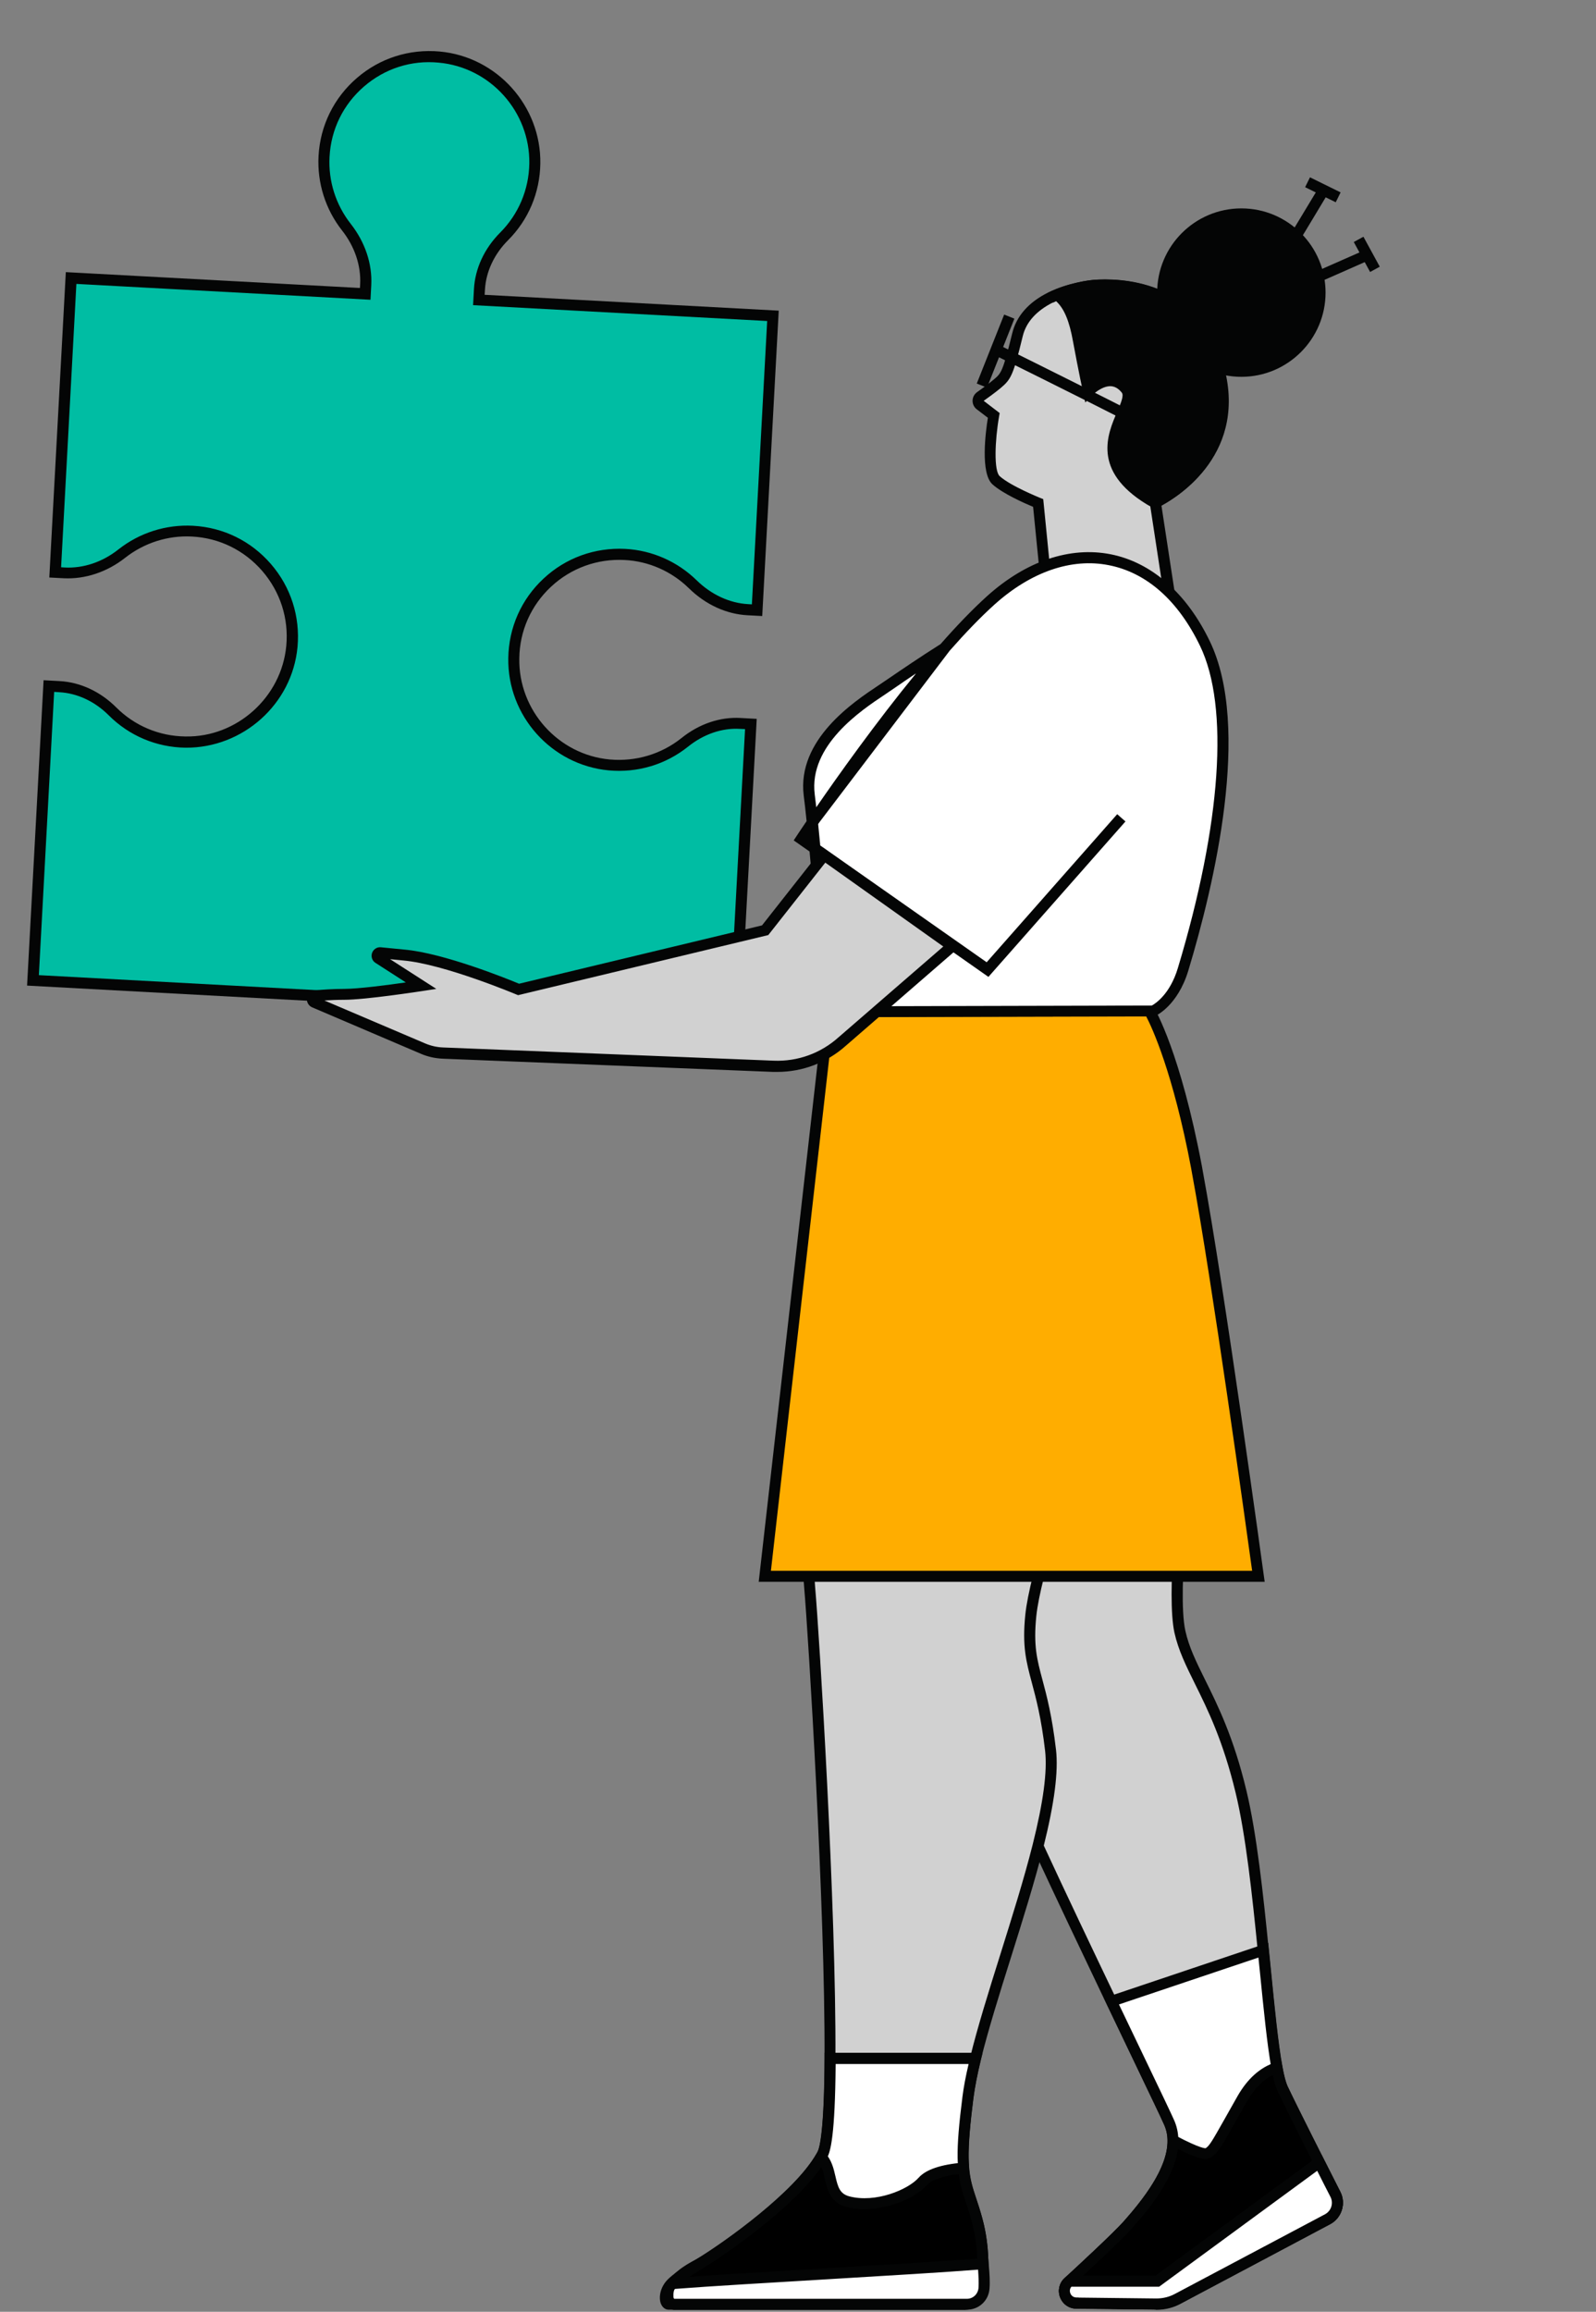
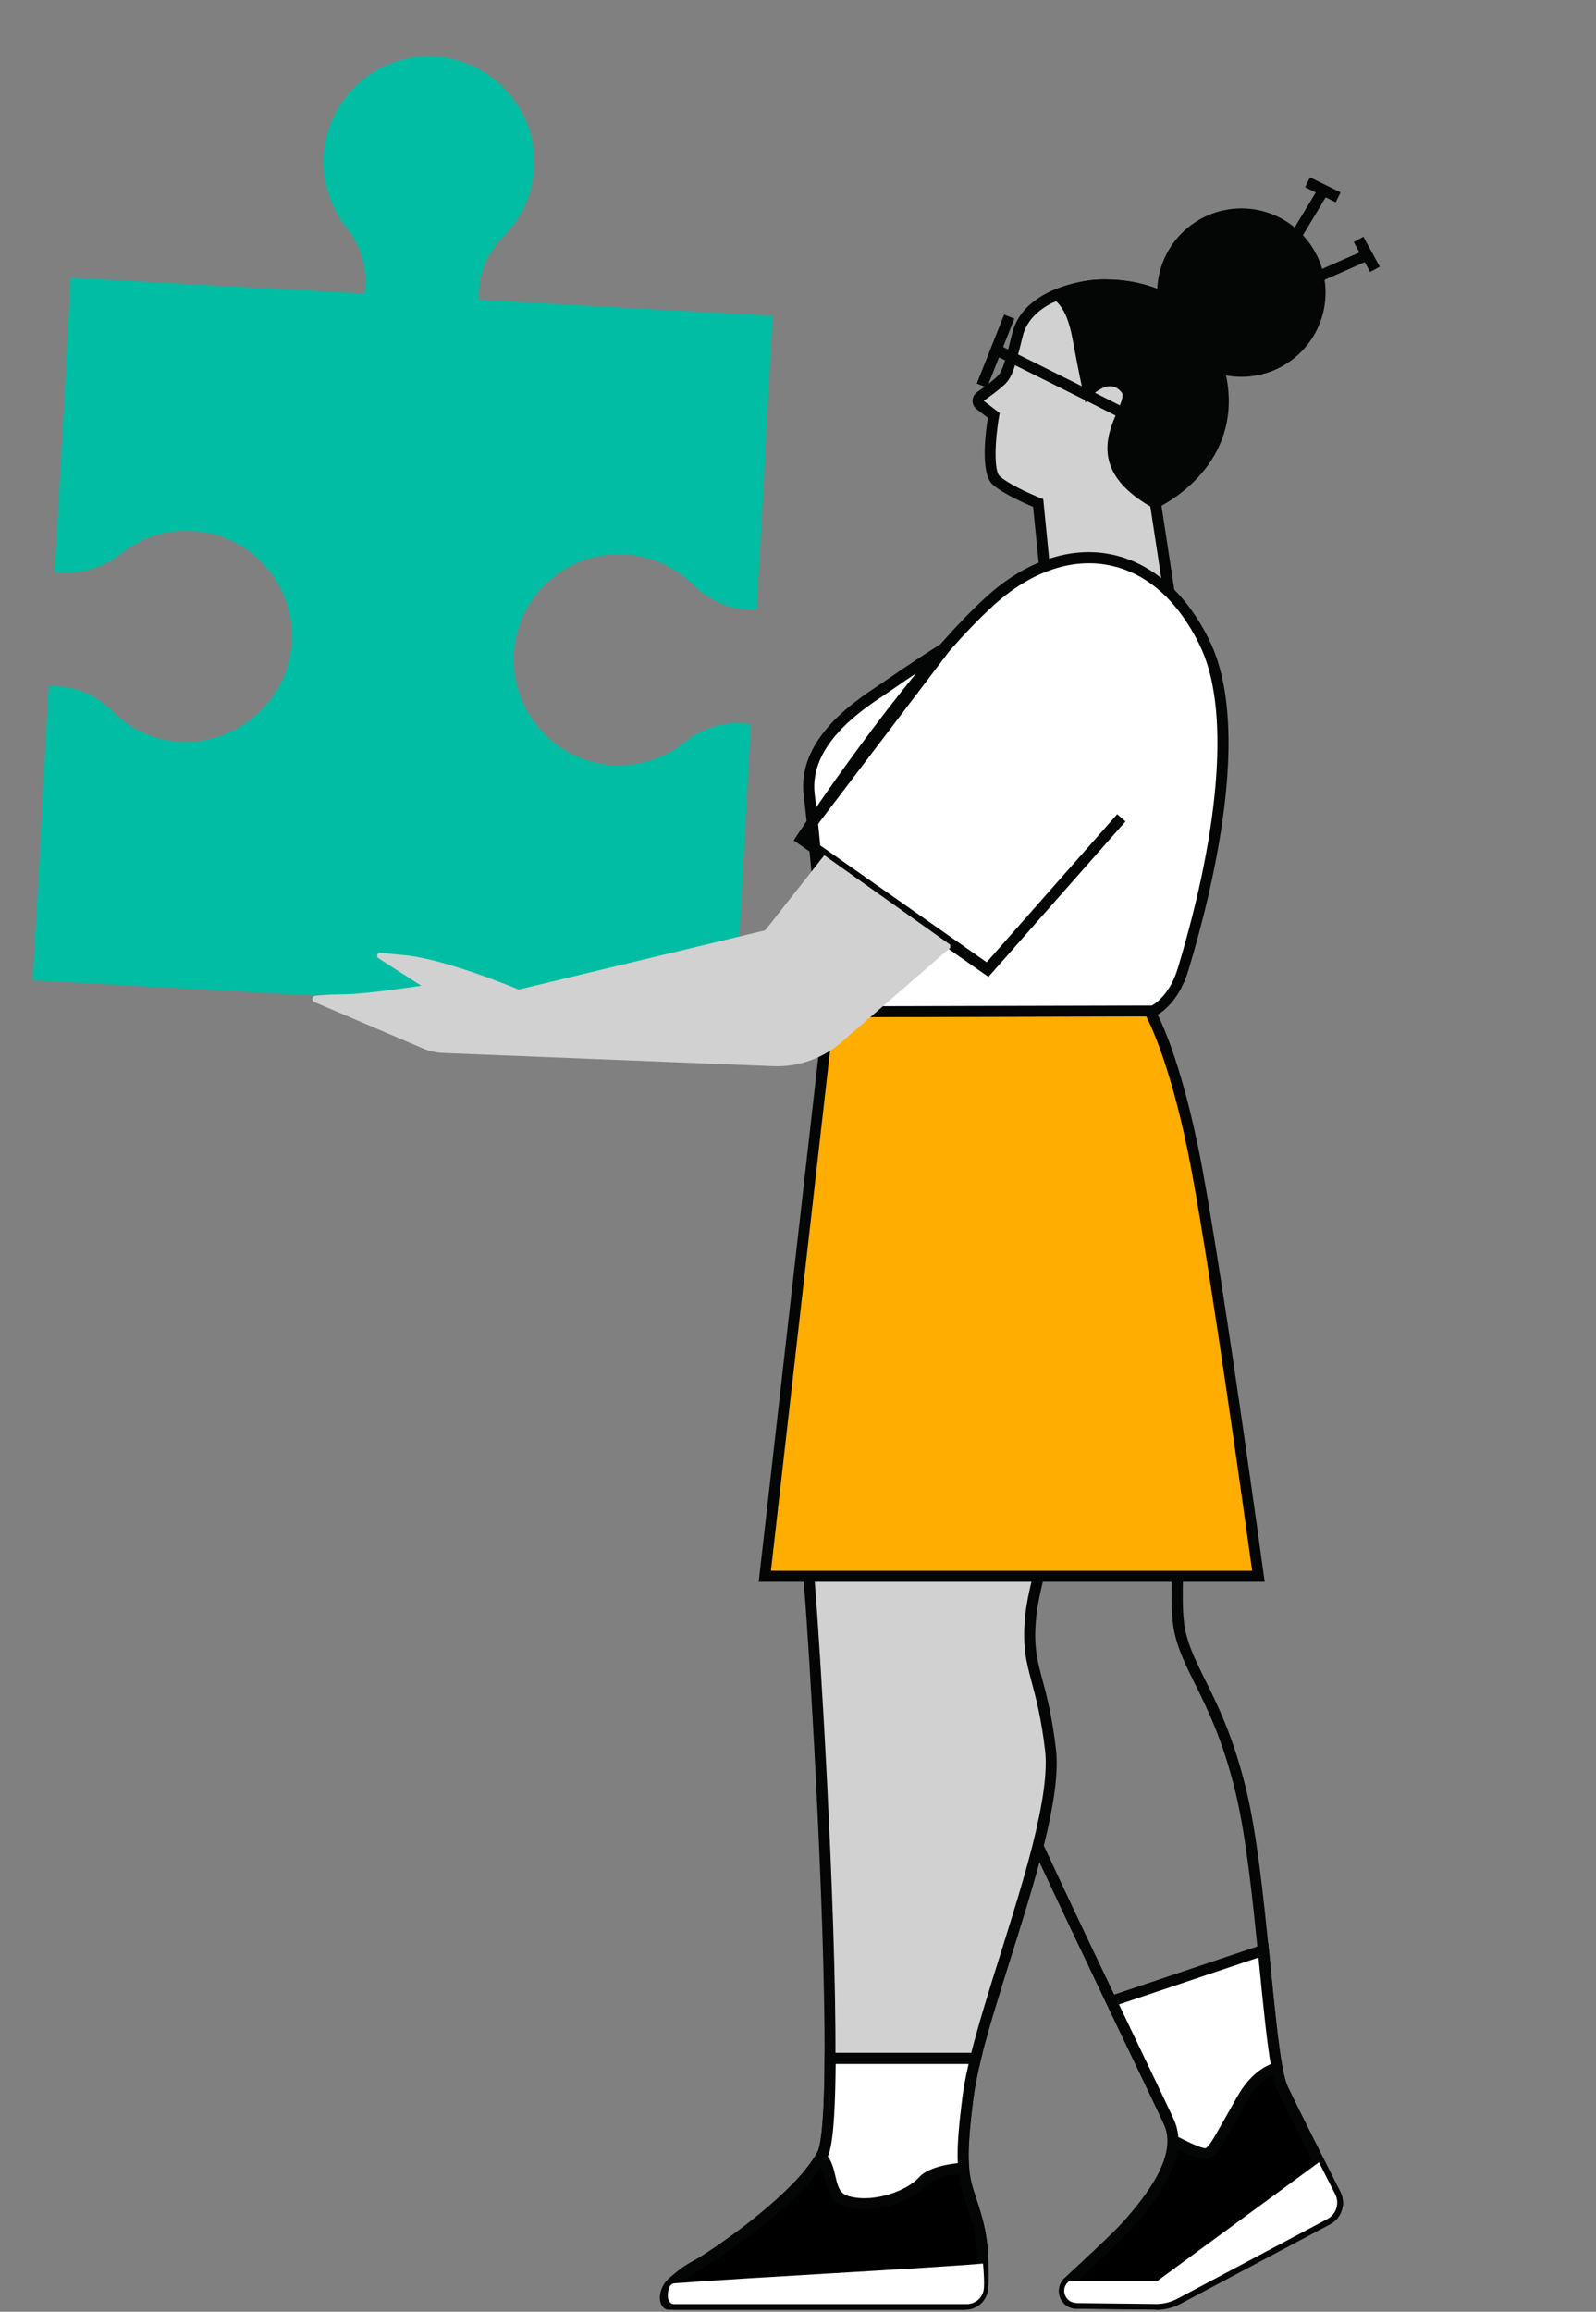
<svg xmlns="http://www.w3.org/2000/svg" id="Layer_1" data-name="Layer 1" viewBox="0 0 145 210">
  <rect x="0" y="0" width="145" height="210" fill="#808080" stroke="none" />
  <defs>
    <style>
      .cls-1 {
        fill: #040505;
      }

      .cls-2 {
        fill: #00bda3;
      }

      .cls-3 {
        fill: #fff;
      }

      .cls-4 {
        fill: #ffad00;
      }

      .cls-5 {
        fill: #d1d1d1;
      }
    </style>
  </defs>
  <g>
    <path class="cls-2" d="m16.82,67.4c-2.6-.03-4.92-1.1-6.61-2.79-1.3-1.3-2.98-2.15-4.81-2.25l-.97-.05-1.44,26.74,63.79,3.45,1.44-26.74-.97-.05c-1.83-.1-3.59.56-5.03,1.71-1.86,1.5-4.29,2.3-6.88,2.06-4.91-.46-8.75-4.75-8.67-9.69.08-5.47,4.69-9.72,10.1-9.43,2.41.13,4.56,1.15,6.16,2.72,1.36,1.33,3.1,2.2,5,2.3l.83.04,1.44-26.74-26.72-1.44.05-.97c.1-1.83.95-3.51,2.24-4.82,1.69-1.69,2.74-4.02,2.79-6.62.07-4.94-3.78-9.22-8.69-9.67-5.44-.51-10.16,3.62-10.46,9.03-.13,2.41.65,4.67,2.03,6.42,1.18,1.5,1.85,3.33,1.75,5.23l-.04.83-26.72-1.44-1.44,26.74.83.04c1.9.1,3.73-.57,5.22-1.75,1.76-1.39,4.01-2.17,6.42-2.04,5.4.29,9.52,5.02,9.03,10.46-.45,4.91-4.74,8.76-9.66,8.7h-.02Z" />
-     <path class="cls-1" d="m67.24,93.03l-64.78-3.5,1.5-27.74,1.46.08c1.87.1,3.7.95,5.14,2.39,1.67,1.67,3.9,2.61,6.27,2.64h.04c4.64.08,8.71-3.56,9.14-8.24.23-2.49-.55-4.9-2.18-6.79-1.63-1.88-3.89-3-6.38-3.13-2.19-.12-4.35.57-6.08,1.93-1.65,1.3-3.63,1.95-5.56,1.86l-1.33-.07,1.5-27.74,26.72,1.44.02-.33c.09-1.69-.49-3.43-1.64-4.89-1.51-1.92-2.27-4.32-2.14-6.76.15-2.77,1.39-5.29,3.49-7.1,2.09-1.8,4.76-2.65,7.52-2.4,5.21.48,9.22,4.95,9.14,10.18-.04,2.64-1.08,5.11-2.93,6.96-1.27,1.27-2.01,2.87-2.1,4.49l-.03.47,26.72,1.44-1.5,27.74-1.33-.07c-1.93-.1-3.82-.97-5.33-2.45-1.57-1.54-3.65-2.46-5.84-2.57-2.48-.13-4.87.73-6.69,2.43-1.82,1.7-2.85,4.01-2.88,6.51-.08,4.71,3.53,8.75,8.22,9.18,2.36.21,4.68-.48,6.52-1.95,1.59-1.28,3.5-1.93,5.37-1.82l1.46.08-1.5,27.74Zm-63.73-4.45l62.79,3.39,1.39-25.74-.47-.02c-1.62-.1-3.29.48-4.69,1.6-2.04,1.64-4.6,2.41-7.23,2.17-5.2-.49-9.21-4.96-9.12-10.2.04-2.77,1.18-5.34,3.2-7.22,2.02-1.89,4.67-2.84,7.43-2.7,2.44.13,4.74,1.15,6.49,2.86,1.33,1.3,2.99,2.07,4.68,2.16l.33.02,1.39-25.74-26.72-1.44.08-1.46c.1-1.87.95-3.7,2.39-5.14,1.66-1.67,2.6-3.89,2.64-6.27.07-4.71-3.55-8.74-8.24-9.16-2.49-.24-4.89.54-6.77,2.16-1.89,1.63-3.01,3.9-3.14,6.4-.12,2.2.57,4.36,1.93,6.09,1.3,1.66,1.96,3.63,1.86,5.56l-.07,1.33-26.72-1.44-1.39,25.74.33.02c1.69.09,3.43-.49,4.89-1.65,1.92-1.51,4.32-2.27,6.76-2.14,2.76.15,5.27,1.38,7.08,3.47,1.81,2.09,2.67,4.77,2.42,7.54-.48,5.2-4.97,9.19-10.17,9.15h-.02c-2.63-.04-5.1-1.08-6.96-2.94-1.27-1.27-2.86-2.01-4.49-2.1l-.47-.03-1.39,25.74Z" />
  </g>
  <g>
-     <path class="cls-5" d="m83.86,128.64s.05.59.16,1.59c.45,4.32,1.8,16.36,3.26,21.27.71,2.41,3.66,8.98,7.03,16.21,2.21,4.75,4.61,9.79,6.67,14.12,2.67,5.6,4.8,10,5.25,11,1.31,2.94-1.31,6.53-3.76,9.31-.83.94-3.5,3.44-5.41,5.19-.73.67-.26,1.89.73,1.9l7.24.08c.68,0,1.34-.15,1.94-.47l13.63-7.24c.8-.43,1.12-1.42.71-2.24-1.28-2.52-3.84-7.59-4.82-9.64-.69-1.48-1.16-6.72-1.73-12.54-.5-5.08-1.1-10.6-2.02-14.42-1.96-8.17-4.74-10.79-5.56-14.54-.81-3.76.66-15.52.66-15.52l-9.68-1.64-7.76-1.31-6.57-1.12.02.02Z" />
    <path class="cls-1" d="m105.03,209.8l-7.25-.08c-.66,0-1.23-.41-1.47-1.03-.23-.61-.07-1.3.41-1.74,1.02-.94,4.43-4.08,5.37-5.15,2.16-2.45,4.9-6.03,3.68-8.77-.28-.64-1.26-2.68-2.61-5.5l-2.63-5.49c-2.2-4.62-4.54-9.52-6.67-14.12-4.13-8.85-6.43-14.18-7.05-16.27-1.52-5.1-2.89-17.64-3.28-21.36-.07-.67-.12-1.17-.15-1.41l-1-1,26.03,4.42-.06.48c-.01.12-1.45,11.72-.66,15.35.33,1.49.97,2.79,1.78,4.43,1.16,2.34,2.61,5.25,3.77,10.1.93,3.86,1.54,9.5,2.03,14.48l.14,1.43c.49,4.97.95,9.67,1.55,10.95,1,2.1,3.7,7.43,4.81,9.63.53,1.05.12,2.35-.92,2.9l-13.63,7.24c-.66.35-1.41.53-2.18.53Zm-20.61-80.57c.03.25.06.57.1.95.38,3.7,1.75,16.16,3.24,21.18.6,2.05,2.9,7.33,7,16.14,2.13,4.6,4.46,9.49,6.67,14.11l2.63,5.49c1.36,2.83,2.34,4.88,2.62,5.52,1.44,3.23-1.3,6.96-3.84,9.84-.95,1.08-4.13,4.02-5.45,5.23-.27.25-.18.56-.15.64.03.09.17.38.55.39l7.25.08c.61,0,1.18-.14,1.7-.42l13.63-7.24c.56-.3.79-1,.5-1.57-1.12-2.2-3.82-7.55-4.82-9.66-.67-1.44-1.1-5.78-1.64-11.28l-.14-1.42c-.49-4.95-1.09-10.55-2.01-14.35-1.14-4.74-2.55-7.59-3.69-9.89-.81-1.64-1.51-3.05-1.87-4.66-.74-3.41.32-12.94.59-15.21l-22.87-3.89Z" />
  </g>
  <g>
    <path class="cls-5" d="m60.83,208.48h26.87c.83,0,1.51-.63,1.56-1.46.08-1.29.08-3.29-.5-5.4-.99-3.6-1.8-3.43-.82-11.1.14-1.05.37-2.24.69-3.55,1.36-5.53,4.1-13.02,5.68-19.28.87-3.45,1.39-6.53,1.14-8.7-.82-7.02-2.29-7.34-1.8-12.24.37-3.71,3.18-11.93,4.53-15.68.43-1.19.7-1.94.7-1.94l-8.46.63h-.02l-6.39.48-9.47.69c-.16.49-1.48,7.51-.99,13.22.37,4.29,1.93,29.15,1.85,42.83-.02,4.55-.22,7.88-.71,8.77-1.96,3.6-8.32,8.49-11.27,9.96-2.94,1.48-2.61,2.77-2.61,2.77h0Z" />
    <path class="cls-1" d="m87.7,208.98h-27.08l-.25-.25-.03-.13c-.04-.17-.33-1.73,2.87-3.34,2.7-1.35,9.11-6.2,11.05-9.76.23-.42.62-2.09.65-8.53.07-13.55-1.48-38.5-1.85-42.78-.49-5.72.8-12.8,1.01-13.42l.11-.32,25.44-1.88-.27.73s-.27.75-.7,1.94c-1.23,3.44-4.12,11.85-4.5,15.57-.27,2.68.06,3.92.56,5.79.39,1.45.87,3.27,1.23,6.34.23,1.99-.15,4.89-1.15,8.88-.8,3.16-1.89,6.64-2.95,10.01-1.06,3.36-2.05,6.54-2.73,9.27-.32,1.32-.55,2.5-.68,3.5-.77,6.05-.43,7.07.25,9.11.17.51.36,1.08.56,1.8.47,1.7.65,3.57.52,5.57-.07,1.1-.96,1.93-2.06,1.93Zm-26.29-1h26.29c.57,0,1.02-.43,1.06-.99.12-1.88-.04-3.64-.48-5.24-.19-.7-.38-1.25-.54-1.75-.7-2.11-1.09-3.27-.29-9.55.14-1.04.37-2.25.7-3.61.68-2.76,1.68-5.95,2.74-9.33,1.05-3.35,2.14-6.82,2.93-9.95.97-3.87,1.34-6.65,1.13-8.52-.35-3-.83-4.78-1.21-6.2-.51-1.91-.88-3.29-.59-6.15.39-3.83,3.31-12.33,4.55-15.8.17-.49.32-.9.44-1.22l-23.2,1.71c-.3,1.47-1.33,7.58-.89,12.71.38,4.3,1.93,29.29,1.85,42.88-.03,6.87-.45,8.43-.77,9.01-2.07,3.79-8.61,8.74-11.48,10.17-1.51.76-2.05,1.44-2.24,1.84Z" />
  </g>
  <g>
    <path class="cls-3" d="m97.79,209.21l7.24.08c.67,0,1.34-.16,1.94-.48l13.63-7.24c.8-.43,1.12-1.42.71-2.23-1.28-2.52-3.84-7.59-4.82-9.65-.18-.39-.35-1.03-.5-1.89-.44-2.38-.8-6.37-1.23-10.65l-13.8,4.64c2.67,5.6,4.8,10,5.25,11,.24.53.34,1.07.35,1.63.03,2.56-2.09,5.4-4.11,7.67-.83.94-3.5,3.44-5.41,5.19-.73.67-.26,1.89.73,1.9h0Z" />
    <path class="cls-1" d="m105.04,209.79l-7.49-.11c-.56-.09-1.04-.46-1.24-1.01-.24-.61-.07-1.3.41-1.74,1.02-.94,4.43-4.09,5.37-5.15,1.72-1.94,4.01-4.81,3.98-7.34,0-.53-.11-1-.3-1.43-.28-.64-1.27-2.69-2.63-5.54l-2.85-5.97,14.93-5.02.23,2.3c.35,3.54.68,6.88,1.06,8.93.15.84.31,1.43.46,1.77,1.01,2.13,3.7,7.44,4.81,9.63.53,1.05.12,2.35-.92,2.9l-13.63,7.24c-.66.35-1.41.53-2.18.53Zm-7.03-1.08l7.03.08c.61,0,1.18-.14,1.7-.42l13.63-7.24c.56-.3.79-1,.5-1.57-1.11-2.19-3.8-7.51-4.82-9.66-.2-.43-.37-1.07-.54-2.01-.38-2.09-.7-5.29-1.07-9.01l-.11-1.06-12.67,4.26,2.37,4.95c1.37,2.85,2.35,4.91,2.64,5.56.25.56.38,1.16.39,1.83.03,2.88-2.4,5.95-4.23,8.01-.95,1.07-4.12,4.01-5.45,5.23-.27.25-.18.56-.15.64.03.09.17.38.55.38h.22Z" />
  </g>
  <g>
    <path d="m97.8,209.2l7.25.08c.68,0,1.34-.16,1.94-.48l13.63-7.24c.8-.43,1.12-1.42.71-2.23-.4-.79-.92-1.81-1.48-2.91-1.25-2.46-2.67-5.31-3.34-6.72-.18-.39-.35-1.03-.5-1.89-.95.31-2.14,1.07-3.16,2.86-2.12,3.7-2.46,4.58-3.17,4.94-.37.18-1.84-.5-3.1-1.17.03,2.56-2.09,5.4-4.11,7.67-.82.92-3.42,3.36-5.32,5.11-.03.03-.06.05-.09.08-.73.67-.26,1.89.73,1.9Z" />
    <path class="cls-1" d="m105.04,209.79l-7.25-.08c-.66,0-1.24-.41-1.47-1.03-.24-.62-.07-1.3.41-1.74l.42.3-.34-.36c1.62-1.5,4.44-4.13,5.3-5.09,1.72-1.94,4.01-4.81,3.98-7.34v-.84s.73.39.73.39c2.21,1.17,2.69,1.15,2.71,1.14.34-.18.68-.8,1.71-2.62.32-.57.71-1.26,1.18-2.09.91-1.6,2.07-2.64,3.44-3.08l.54-.18.1.56c.15.84.31,1.43.46,1.77.57,1.21,1.82,3.72,3.33,6.71.56,1.1,1.08,2.12,1.48,2.91.53,1.05.12,2.35-.92,2.9l-13.63,7.24c-.66.35-1.41.53-2.18.53Zm-7.96-2.49l.34.36c-.29.26-.2.57-.17.66.03.09.17.38.55.38h0l7.25.08c.6,0,1.19-.14,1.7-.42l13.63-7.24c.56-.3.79-1,.5-1.57-.4-.78-.92-1.81-1.48-2.91-1.52-2.99-2.77-5.51-3.35-6.74-.15-.33-.29-.78-.42-1.41-.9.45-1.69,1.26-2.35,2.41-.47.83-.86,1.51-1.18,2.08-1.17,2.08-1.52,2.71-2.2,3.05-.31.15-.82.21-2.88-.82-.36,2.63-2.52,5.34-4.18,7.21-.88.99-3.73,3.65-5.35,5.14l-.42-.3Z" />
  </g>
  <g>
    <path class="cls-3" d="m97.79,209.21l7.24.08c.67,0,1.34-.16,1.94-.48l13.63-7.24c.8-.43,1.12-1.42.71-2.24-.4-.79-.92-1.81-1.48-2.91l-14.7,10.79h-8s-.06.05-.09.08c-.73.67-.26,1.89.73,1.9h0Z" />
-     <path class="cls-1" d="m105.04,209.79l-7.47-.11c-.57-.08-1.05-.46-1.26-1.01-.23-.61-.07-1.3.41-1.74.02-.02.11-.1.11-.1l.14-.12h.18s7.84,0,7.84,0l15.04-11.04.27.53c.56,1.1,1.08,2.12,1.48,2.91.53,1.05.12,2.35-.92,2.9l-13.63,7.24c-.66.35-1.41.53-2.18.53Zm-7.04-1.08l7.05.08c.61,0,1.18-.14,1.7-.42l13.63-7.23c.56-.3.79-1,.5-1.57-.34-.66-.76-1.48-1.21-2.38l-14.36,10.53h-7.97c-.21.24-.13.51-.1.59.03.09.17.38.55.39h.21Z" />
  </g>
  <g>
    <path class="cls-3" d="m61.38,209.31h26.34c.83,0,1.51-.63,1.56-1.46.04-.55.05-1.22.02-1.99v-.03c0-1.19-.12-2.66-.54-4.2-.57-2.07-1.08-2.89-1.21-4.69-.02-.29-.04-.6-.05-.96-.02-1.24.11-2.92.44-5.47.14-1.05.37-2.24.69-3.55h-13.21c-.02,4.55-.22,7.87-.71,8.77-.03.05-.05.11-.1.16-2.05,3.58-8.38,8.16-11.17,9.8-3.84,2.26-2.07,3.6-2.07,3.6h0Z" />
    <path class="cls-1" d="m87.72,209.81h-26.54l-.15-.15c-.2-.15-.6-.64-.56-1.33.06-1,.97-2.02,2.72-3.05,2.59-1.52,8.95-6.06,10.99-9.62l.53.09-.45-.23c.24-.44.63-2.11.66-8.55v-.5h14.35l-.15.62c-.32,1.32-.55,2.5-.68,3.49-.31,2.43-.45,4.15-.43,5.39,0,.34.03.65.04.93.09,1.12.32,1.82.64,2.79.17.51.36,1.08.55,1.79.37,1.35.56,2.8.56,4.33.03.69.03,1.38-.02,2.05-.07,1.1-.96,1.93-2.06,1.93Zm-26.13-1h26.13c.57,0,1.02-.43,1.06-.99.04-.64.05-1.29.02-1.93,0-1.49-.18-2.85-.52-4.12-.19-.69-.37-1.25-.54-1.74-.33-1-.6-1.79-.69-3.04-.02-.3-.04-.62-.05-.98-.02-1.32.12-3.03.44-5.54.11-.88.3-1.88.56-2.98h-12.08c-.05,6.44-.46,7.94-.77,8.51-.03.06-.07.15-.15.24-2.09,3.66-8.64,8.35-11.3,9.91-1.88,1.1-2.2,1.87-2.23,2.23-.02.2.06.35.12.44Z" />
  </g>
  <g>
    <path d="m61.16,209.31h26.56c.83,0,1.51-.63,1.56-1.46.04-.55.05-1.22.02-1.99v-.25c-.02-1.15-.15-2.55-.54-3.99-.57-2.07-1.08-2.89-1.21-4.69-1.31.11-2.97.4-3.68,1.2-1.18,1.32-4.35,2.5-6.83,1.85-2.01-.53-1.21-2.8-2.43-4.08-2.05,3.58-8.39,8.12-11.17,9.8-1.18.71-2,1.29-2.41,1.7-.78.76-.68,1.9-.27,1.9h.39Z" />
    <path class="cls-1" d="m87.72,209.81h-26.97c-.3,0-.56-.2-.7-.53-.23-.56-.08-1.53.63-2.23.44-.44,1.25-1.01,2.5-1.77,2.74-1.66,9.02-6.19,10.99-9.62l.33-.58.46.49c.59.62.78,1.42.94,2.12.23,1.01.41,1.59,1.25,1.82,2.38.63,5.34-.59,6.32-1.7.65-.73,2-1.19,4.01-1.36l.5-.04.04.5c.09,1.12.32,1.83.64,2.8.17.51.36,1.08.55,1.79.35,1.27.53,2.66.56,4.11v.25c.03.66.03,1.35-.02,2.02-.07,1.1-.96,1.93-2.06,1.93Zm-26.56-1h26.56c.57,0,1.02-.43,1.06-.99.04-.64.05-1.29.02-1.93v-.27c-.02-1.37-.2-2.67-.52-3.86-.19-.69-.37-1.25-.54-1.74-.29-.86-.52-1.56-.64-2.53-1.43.17-2.44.51-2.86.98-1.34,1.5-4.75,2.68-7.33,2.01-1.47-.39-1.75-1.59-1.97-2.56-.09-.38-.17-.75-.32-1.08-2.58,3.75-8.81,8.03-10.92,9.31-1.44.87-2.06,1.36-2.31,1.62-.39.38-.46.83-.43,1.05h.2Zm-.4,0h.01-.01Z" />
  </g>
  <g>
    <path class="cls-3" d="m107.46,107.79l2.37,27.13h-12.89l5.63-24.46,4.89-2.66Z" />
    <path class="cls-1" d="m110.38,135.41h-14.07l5.82-25.29,5.76-3.14,2.49,28.43Zm-12.81-1h11.72l-2.26-25.82-4.02,2.19-5.44,23.63Z" />
  </g>
  <g>
    <path class="cls-4" d="m104.44,91.83l-29.12.06-5.83,51.3h44.85s-3.56-25.99-5.54-36.69c-.03-.15-.06-.3-.08-.45-1.96-10.37-4.28-14.23-4.28-14.23Z" />
    <path class="cls-1" d="m114.91,143.69h-45.98l5.94-52.3,29.84-.06.15.24c.1.16,2.39,4.05,4.34,14.39l.08.45c1.96,10.59,5.51,36.45,5.54,36.71l.08.57Zm-44.86-1h43.71c-.53-3.87-3.66-26.41-5.46-36.1l-.08-.45c-1.65-8.73-3.57-12.83-4.09-13.82l-28.37.06-5.72,50.3Z" />
  </g>
  <g>
    <path class="cls-5" d="m89.03,36.78l1.25.96s-.86,4.91.21,5.89c1.07.98,3.83,2.07,3.83,2.07l.73,7.35,11.27,1.55-1.34-8.81-.02-.12s8.25-3.66,5.67-12.5c-2.29-7.87-10.06-7.33-11.23-7.24-.63.05-2.35.31-3.95,1.09-1.35.68-2.61,1.73-3.01,3.39-.88,3.59-1.04,3.78-1.84,4.45-.47.39-1.11.86-1.54,1.16-.26.18-.26.57-.02.75Z" />
    <path class="cls-1" d="m106.92,55.18l-12.32-1.7-.74-7.44c-.75-.31-2.78-1.21-3.7-2.05-1.1-1.01-.62-4.74-.41-6.04l-1.01-.77c-.24-.18-.38-.47-.38-.77,0-.31.15-.6.41-.79.22-.15.96-.68,1.51-1.14.68-.57.82-.69,1.68-4.19.38-1.57,1.48-2.83,3.27-3.72,1.85-.91,3.77-1.11,4.13-1.15,2.19-.17,9.51-.13,11.76,7.59,2.36,8.08-4.01,12.07-5.6,12.92l1.41,9.23Zm-11.4-2.58l10.21,1.41-1.32-8.64.35-.16c.32-.14,7.81-3.6,5.39-11.9-2.04-7-8.72-7.04-10.71-6.88-.2.02-2.04.2-3.77,1.04-1.51.76-2.44,1.79-2.75,3.06-.87,3.58-1.07,3.93-2.01,4.72-.54.45-1.23.94-1.54,1.16l1.45,1.11-.05.3c-.39,2.23-.48,4.94.05,5.43.99.9,3.65,1.96,3.68,1.98l.28.11.72,7.26Zm-6.17-16.16s0,0,0,0h0s0,0,0,0Z" />
  </g>
  <g>
    <path class="cls-3" d="m101.86,74.29l-12.15,13.79-16.9-11.86s9.96-15.17,17.23-21.7c6.92-6.2,15.15-4.95,19.44,3.94,4.3,8.9-1.1,26.65-1.99,29.62-.89,2.97-2.72,3.76-2.72,3.76h-.2l-29.24.07s-.69-8.58-1.29-14.8l-.24-2.41m0,0l12.01-15.81c-2.68,1.7-4.88,3.26-5.74,3.82-2.23,1.48-7.14,4.76-6.54,9.51.08.66.17,1.51.27,2.48Z" />
    <path class="cls-1" d="m74.86,92.41l-.04-.46c0-.08-.69-8.46-1.27-14.6l-1.44-1.01.27-.41s.34-.52.9-1.34c-.09-.91-.18-1.7-.26-2.32-.63-5.08,4.55-8.52,6.76-9.99.24-.16.59-.4,1.02-.69,1.1-.75,2.75-1.88,4.65-3.08,1.46-1.66,2.9-3.16,4.24-4.37,3.54-3.18,7.52-4.52,11.22-3.79,3.7.73,6.9,3.53,9,7.89,3.79,7.85.41,22.12-1.95,29.93-.97,3.2-2.93,4.09-3.01,4.12l-.2.04h-.2l-29.7.07Zm-.23-14.3c.48,5.18,1.01,11.55,1.15,13.3l28.87-.07c.34-.19,1.65-1.04,2.36-3.4,3.95-13.1,4.68-23.75,2.02-29.26-1.99-4.13-4.86-6.67-8.3-7.34-3.38-.67-7.06.6-10.36,3.56-1.3,1.17-2.69,2.62-4.09,4.21l-11.85,15.6c-.04.05-.07.1-.1.15l.19,1.94,15.12,10.61,11.86-13.45.75.66-12.45,14.12-15.15-10.63Zm8.56-16.92c-.7.47-1.32.89-1.82,1.24-.44.3-.79.54-1.03.7-2.06,1.37-6.88,4.57-6.32,9.03.04.34.09.73.14,1.17,1.99-2.89,5.43-7.72,9.04-12.13Z" />
  </g>
  <g>
    <path class="cls-5" d="m86.33,85.82l-11.44-8.13-5.37,6.82-22.4,5.38s-6.6-2.78-10.42-3.13c-.87-.08-1.6-.16-2.14-.21-.28-.03-.42.35-.17.5l3.88,2.49s-5.08.78-7,.78c-.96,0-1.91.06-2.61.13-.32.03-.38.46-.09.58l9.86,4.21c.57.25,1.2.38,1.82.41l30.01,1.2c2.31.09,4.55-.72,6.28-2.26l9.79-8.49v-.29Z" />
-     <path class="cls-1" d="m70.62,97.37c-.12,0-.25,0-.38,0l-30.01-1.2c-.7-.03-1.38-.18-2-.45l-9.86-4.21c-.35-.15-.54-.5-.48-.88.06-.37.35-.64.73-.67.65-.06,1.64-.13,2.65-.13,1.26,0,3.97-.35,5.6-.59l-2.75-1.77c-.31-.19-.43-.56-.32-.9.12-.34.45-.56.81-.52l2.14.21c3.58.32,9.38,2.67,10.41,3.1l22.07-5.3,5.55-7.05,12.04,8.55v.78l-9.96,8.64c-1.73,1.55-3.94,2.39-6.25,2.39Zm-41.13-6.48l9.13,3.89c.52.22,1.07.35,1.65.37l30.01,1.2c2.19.09,4.29-.67,5.92-2.14l9.5-8.23-10.72-7.62-5.18,6.58-22.73,5.46-.15-.06c-.07-.03-6.57-2.76-10.27-3.09l-1.21-.12,4.2,2.7-1.3.2c-.21.03-5.14.79-7.07.79-.63,0-1.25.03-1.77.06Zm-.79.06h0,0Zm5.95-4.32h0s0,0,0,0Z" />
  </g>
  <g>
    <path class="cls-1" d="m96.04,26.79c1.06.77,1.6,2.16,1.96,4.17.5,2.74.9,4.58.9,4.58,0,0,1.93-2.03,3.41-.18,1.26,1.57-4.69,5.86,2.13,10.03.18.11.33.17.51.27,0,0,8.25-3.66,5.67-12.5-2.29-7.87-10.06-7.33-11.23-7.24-.63.05-2.35.35-3.94,1.13l.59-.27Z" />
    <path class="cls-1" d="m104.93,46.22l-.41-.22c-.11-.06-.22-.11-.34-.19-5-3.06-3.55-6.4-2.69-8.39.33-.76.64-1.48.43-1.75-.3-.38-.63-.57-1.01-.59-.83-.02-1.65.79-1.66.8l-.65.68-.2-.92s-.41-1.88-.91-4.6c-.33-1.87-.81-3.02-1.54-3.68l-.31.14-.43-.9c.21-.1.41-.2.62-.28l.25-.11h.01c1.32-.5,2.6-.73,3.23-.78,2.19-.17,9.51-.13,11.76,7.59,2.67,9.16-5.86,13.06-5.94,13.1l-.23.1Zm-4.06-12.13s.06,0,.09,0c.67.03,1.25.35,1.74.96.59.74.17,1.73-.29,2.78-.88,2.02-1.97,4.54,2.29,7.14.09.05.17.1.26.14,1.27-.64,7.4-4.17,5.18-11.8-2.04-7-8.72-7.04-10.71-6.88-.46.04-1.41.2-2.45.55.72.83,1.19,2.05,1.52,3.9.3,1.65.57,2.98.73,3.77.42-.28,1-.56,1.65-.56Z" />
  </g>
  <path class="cls-1" d="m104,39.12c-.47-.31-8.47-4.31-13.73-6.91l.44-.9c4.06,2.01,13.55,6.73,13.9,7.02l-.62.78Z" />
  <rect class="cls-1" x="87.07" y="31.38" width="6.74" height="1" transform="translate(27.44 104.18) rotate(-68.34)" />
  <g>
    <path class="cls-1" d="m112.78,33.73c3.95,0,7.15-3.2,7.15-7.15s-3.2-7.15-7.15-7.15-7.15,3.2-7.15,7.15,3.2,7.15,7.15,7.15Z" />
    <path class="cls-1" d="m112.78,34.23c-4.22,0-7.65-3.43-7.65-7.65s3.43-7.65,7.65-7.65,7.65,3.43,7.65,7.65-3.43,7.65-7.65,7.65Zm0-14.31c-3.67,0-6.65,2.98-6.65,6.65s2.98,6.65,6.65,6.65,6.65-2.98,6.65-6.65-2.98-6.65-6.65-6.65Z" />
  </g>
  <g>
    <path class="cls-3" d="m60.68,208.6c0,.49.33.7.52.7h26.63c.83,0,1.51-.63,1.56-1.46.04-.55,0-1.21-.06-1.98l-.02-.24c-4.99.43-21.64,1.29-28.02,1.79-.69.03-.61,1.19-.61,1.19Z" />
-     <path class="cls-1" d="m87.84,209.81h-26.63c-.49,0-1-.44-1.02-1.18-.01-.18-.03-.92.37-1.37.19-.21.44-.33.72-.34,3.06-.24,8.57-.56,13.91-.88,5.66-.34,11.51-.68,14.09-.91l.5-.04.06.74c.06.7.11,1.43.06,2.05-.07,1.1-.96,1.93-2.06,1.93Zm1.02-3.64c-2.77.22-8.05.54-13.62.87-5.33.32-10.84.64-13.91.88-.1.06-.17.4-.15.65v.03c0,.15.06.21.08.22h26.58c.57,0,1.02-.44,1.06-1,.03-.48,0-1.08-.04-1.65Z" />
  </g>
  <path class="cls-1" d="m117.8,26.49l-.18-.98.09.49-.14-.48c.31-.1,4.11-1.78,6.44-2.81l.41.91c-6.35,2.82-6.55,2.85-6.62,2.87Z" />
  <rect class="cls-1" x="123.68" y="21.56" width="1" height="3.1" transform="translate(4.09 62.28) rotate(-28.61)" />
  <path class="cls-1" d="m116.91,23.68l-.71-.7.36.35-.39-.31c.19-.26,2.34-3.82,3.65-6l.86.51c-3.57,5.96-3.71,6.1-3.76,6.15Z" />
  <rect class="cls-1" x="119.69" y="15.7" width="1" height="3.1" transform="translate(51.59 117.43) rotate(-63.77)" />
</svg>